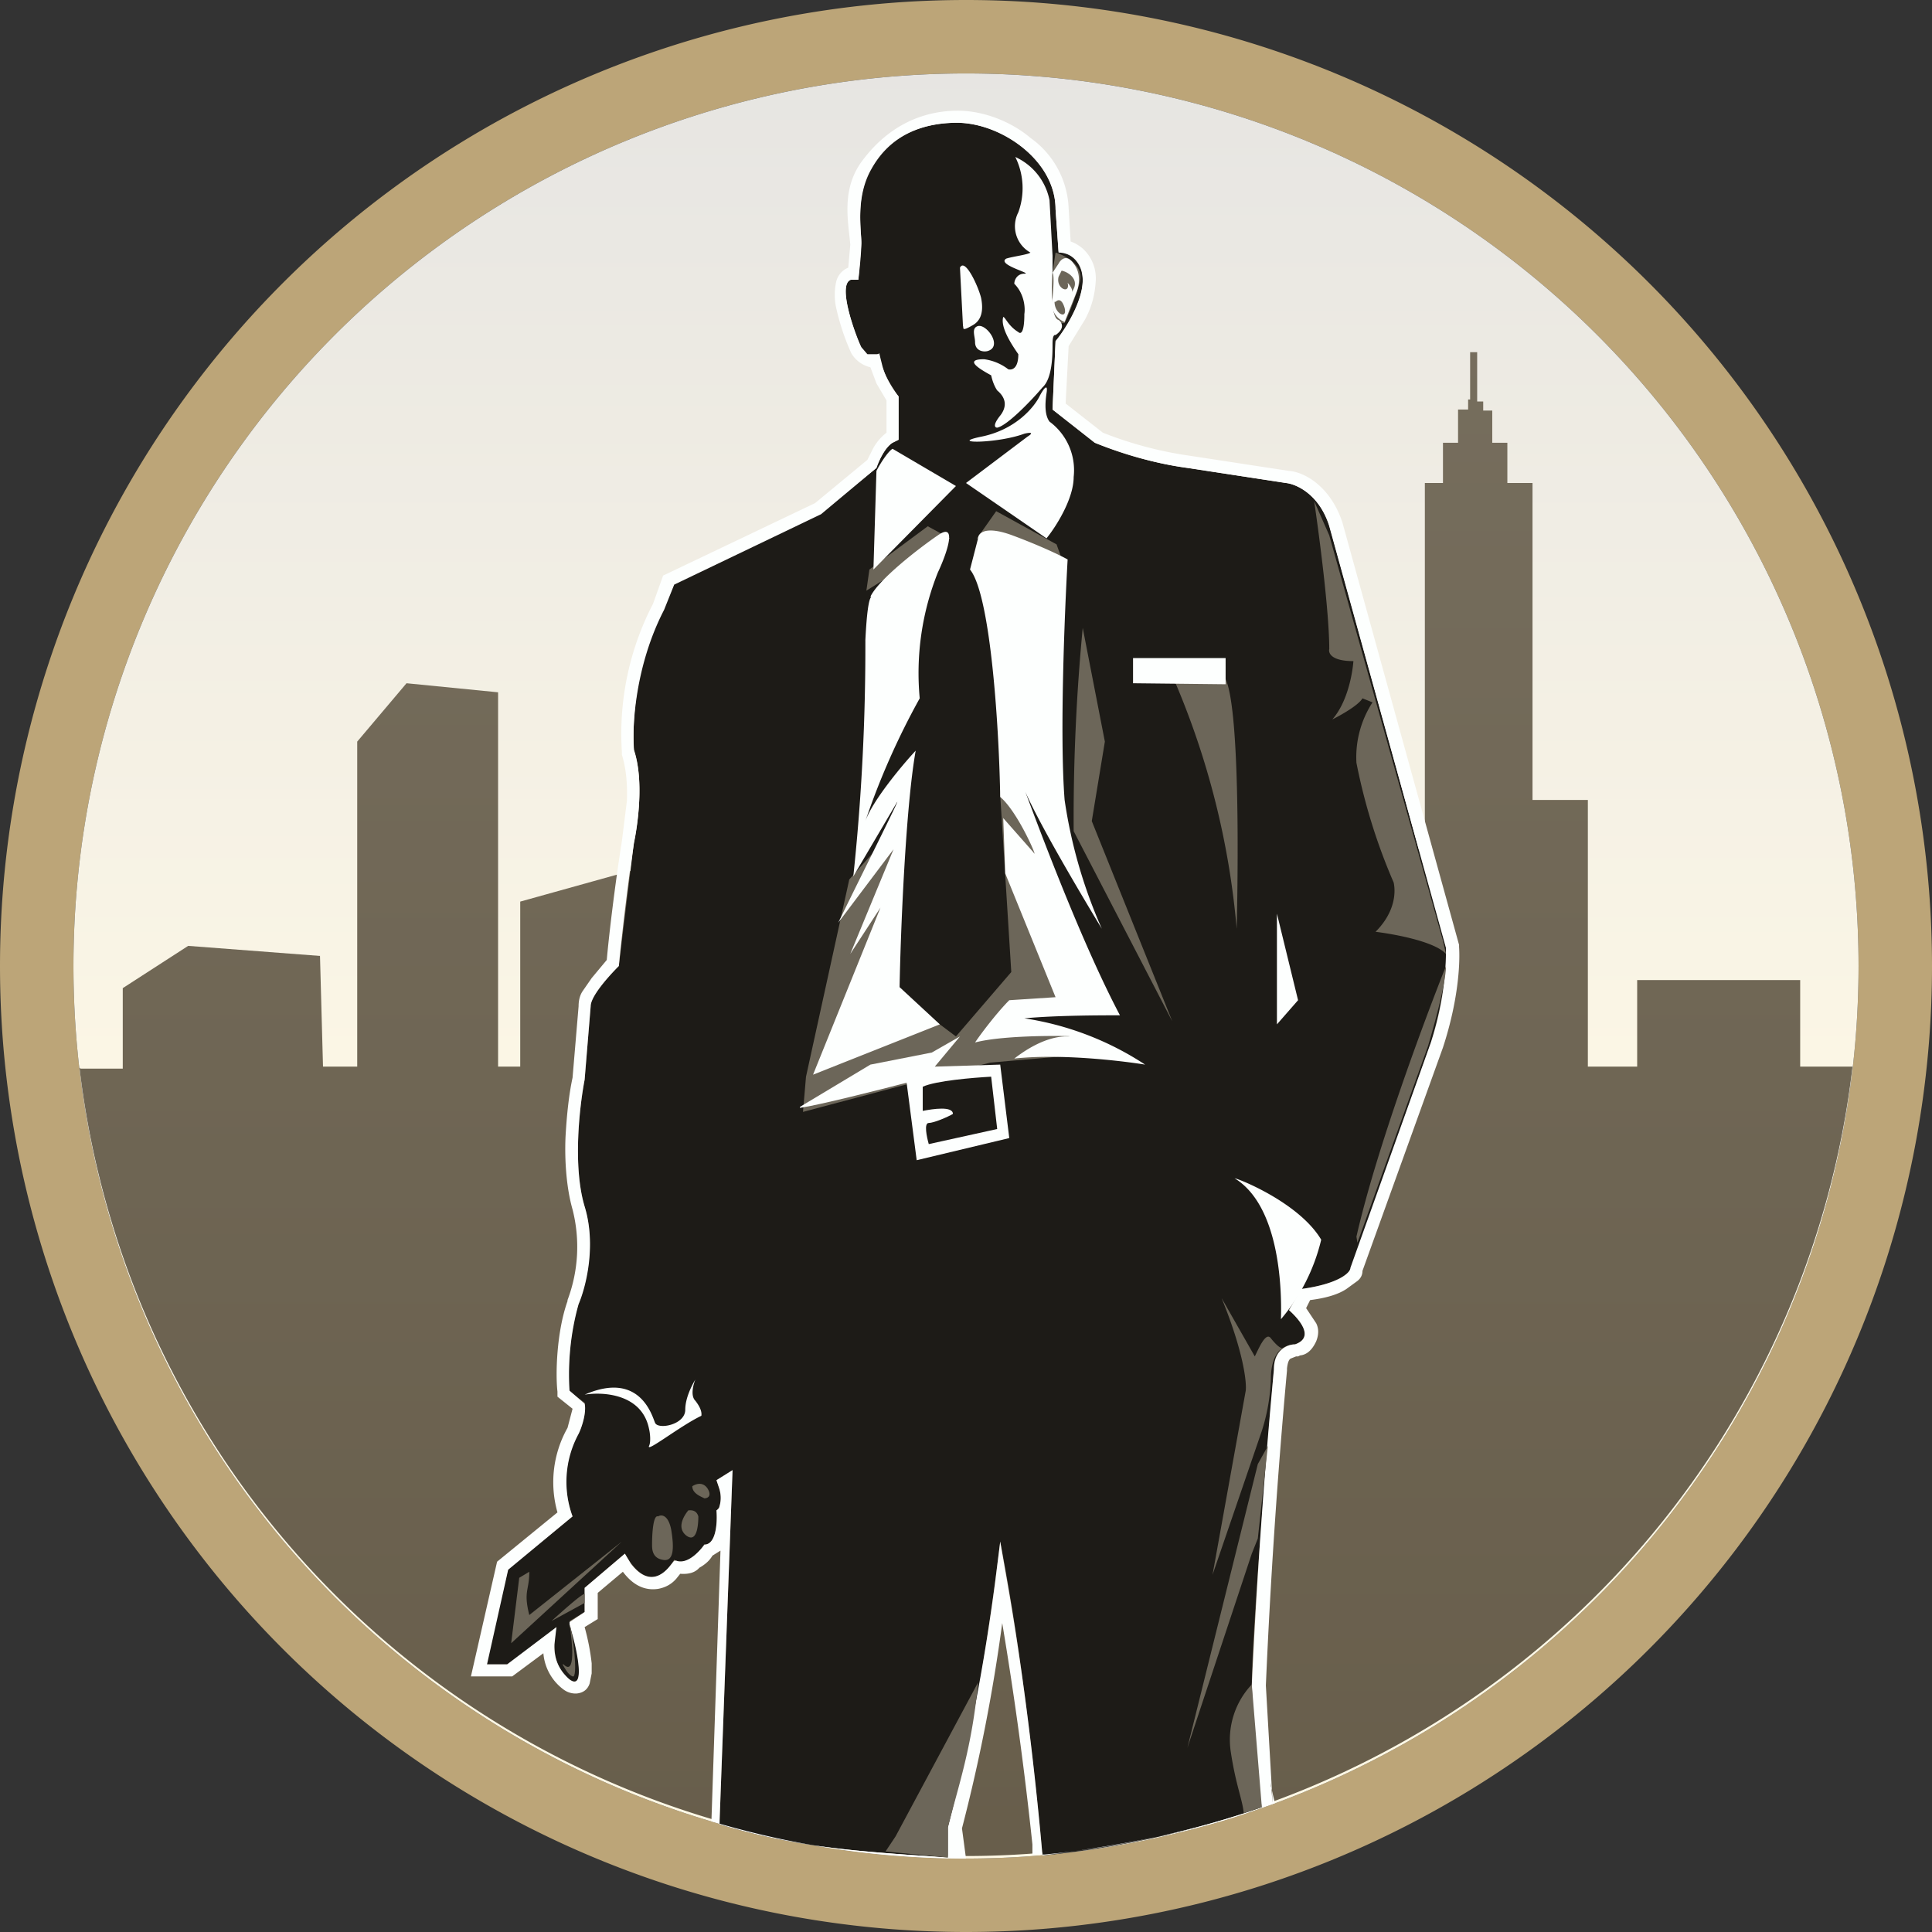
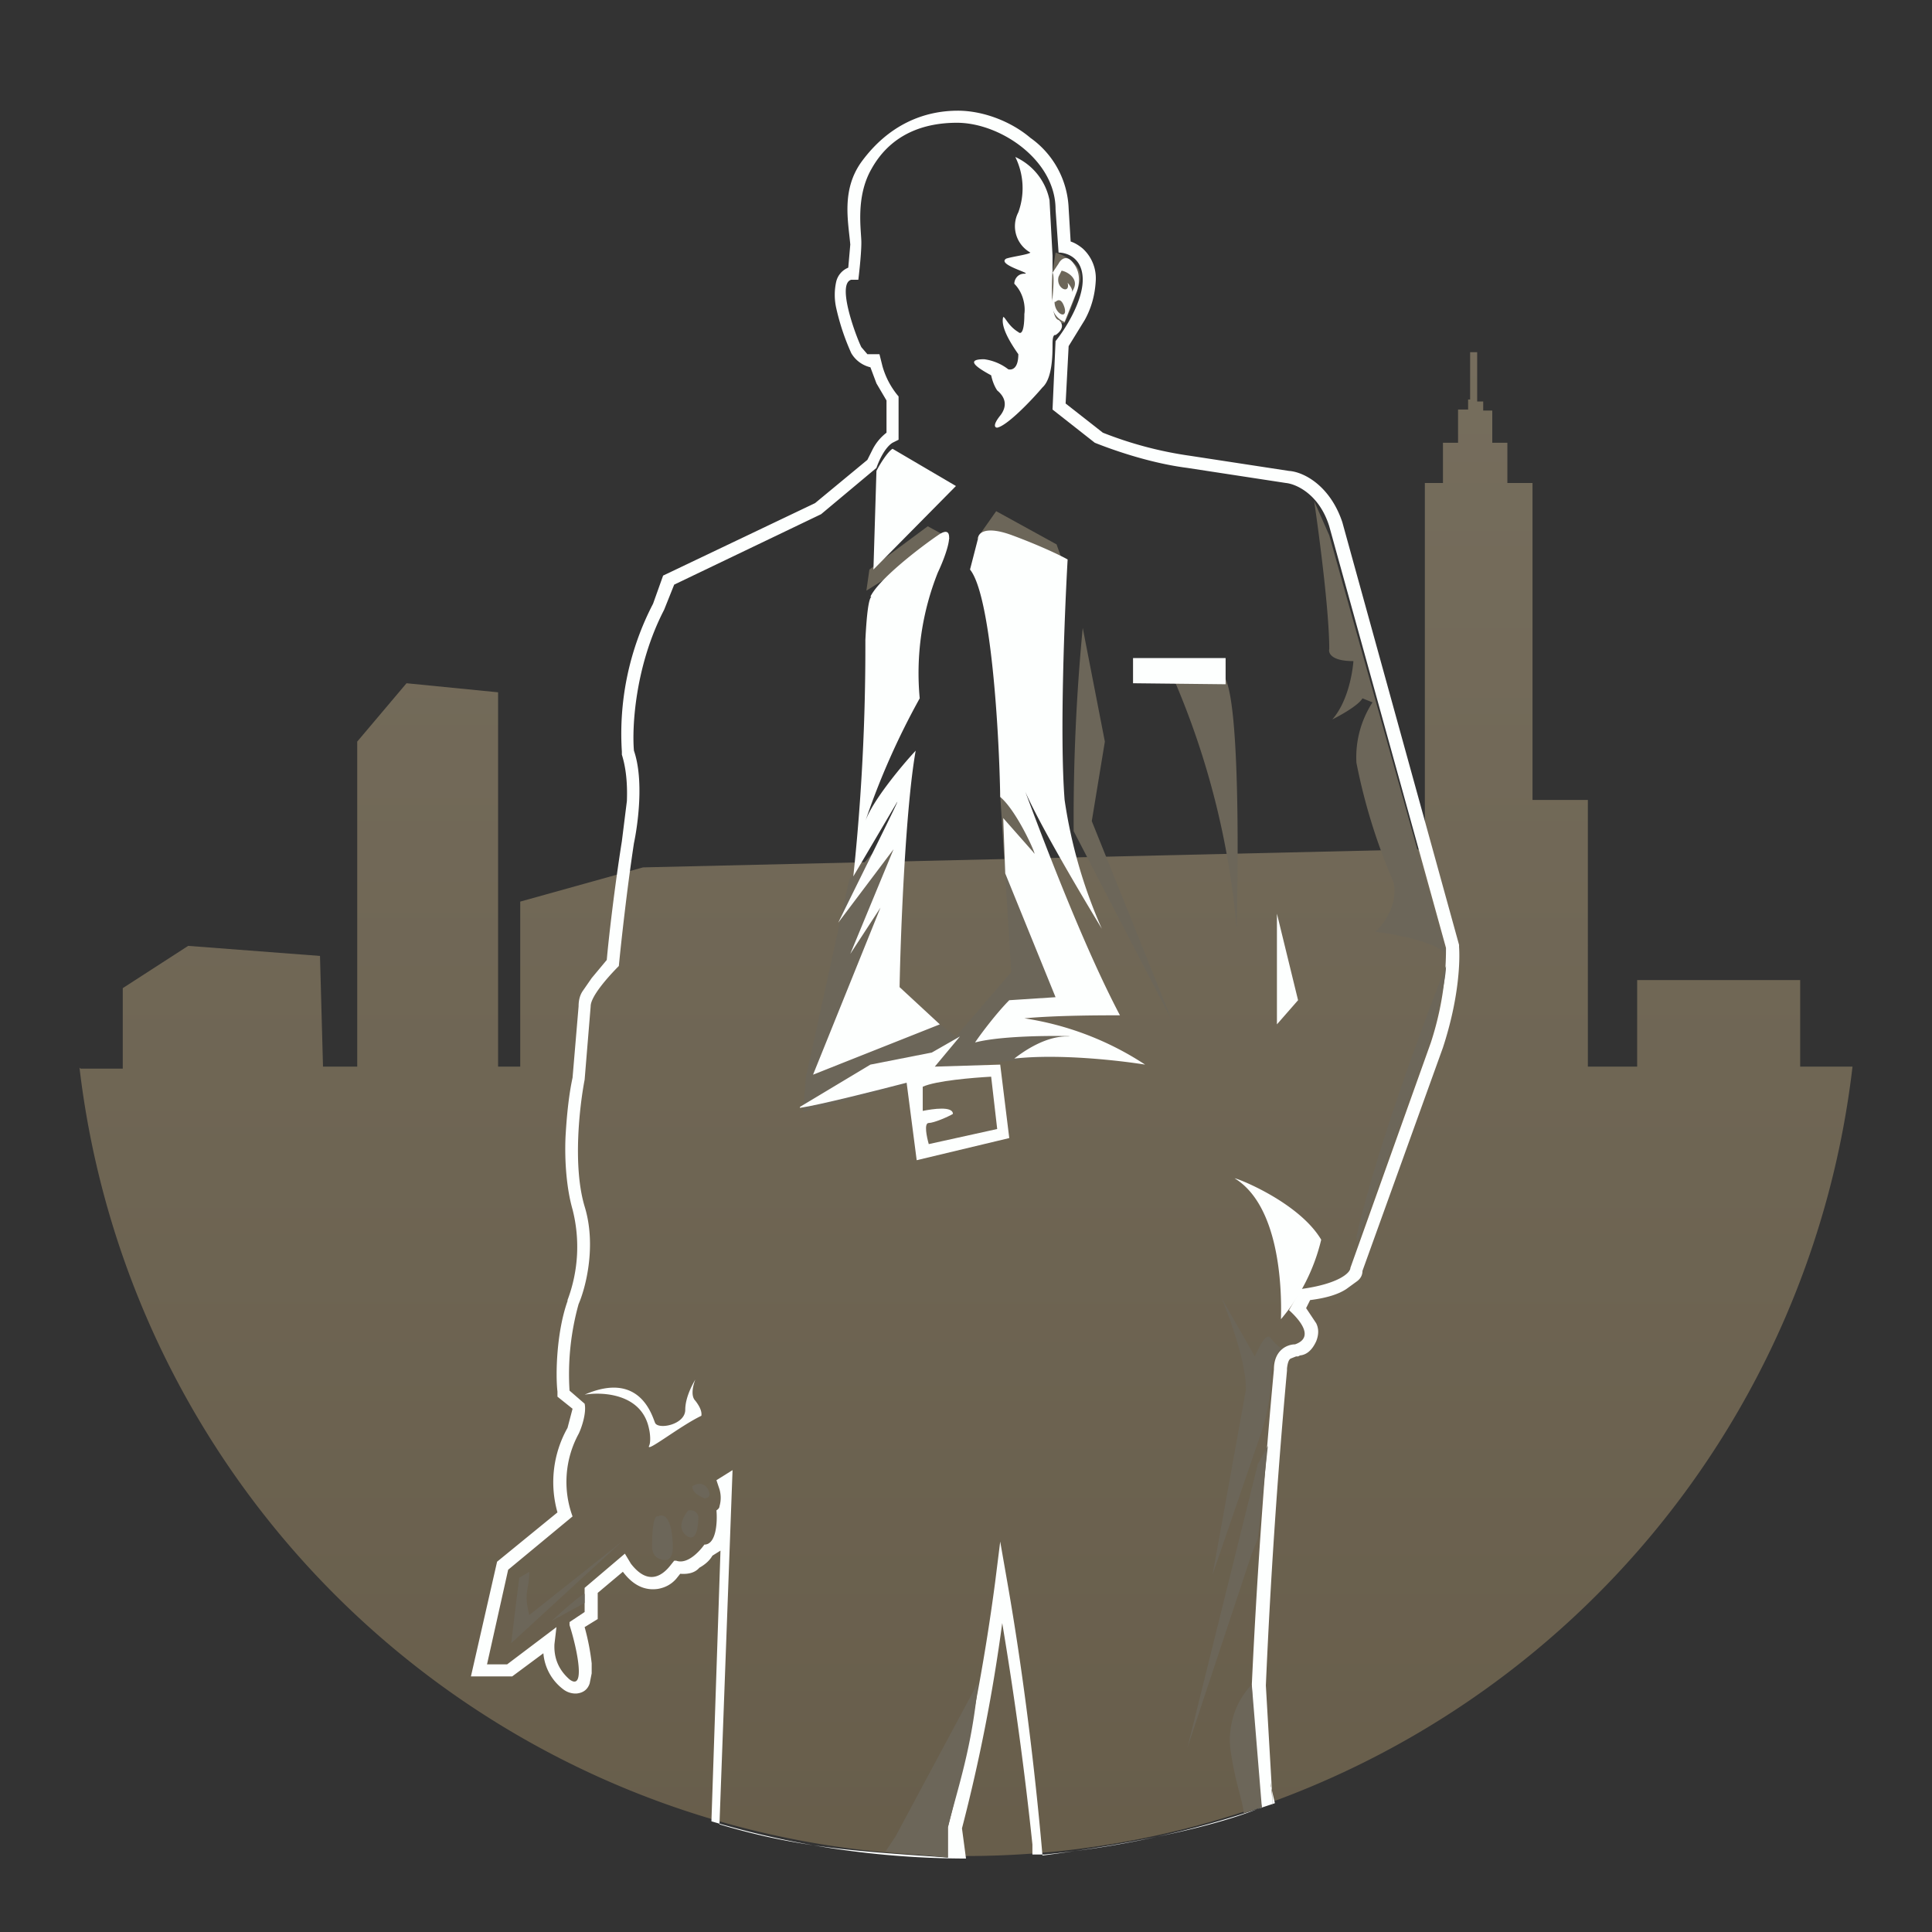
<svg xmlns="http://www.w3.org/2000/svg" fill="none" viewBox="0 0 192 192">
  <rect x="0" y="0" width="192" height="192" fill="#333333" stroke="none" />
-   <path fill-rule="evenodd" clip-rule="evenodd" d="M192 96A96 96 0 1 1 0 96a96 96 0 0 1 192 0m-96 88.7A88.7 88.7 0 1 0 96 7.3a88.7 88.7 0 0 0 0 177.4" fill="#BCA578" />
-   <path d="M184.7 96A88.7 88.7 0 1 1 7.3 96a88.7 88.7 0 0 1 177.4 0" fill="url(#a)" />
  <path d="M8 106.2h4.2v-8l6.5-4.2 13.1 1 .3 11h3.4V73.7l4.9-5.8 9.1.9V106h2.2V89.6l12.2-3.4 77.7-1.8V48h1.8v-4h1.5v-3.3h1v-1h.2V35h.7v4.9h.6v.9h.9V44h1.5v4h2.5v31.5h5.5V106h4.9v-8.6h16.2v8.6h5.2a88.7 88.7 0 0 1-176.2.1" fill="url(#b)" />
-   <path d="m105.2 25-.3-4.2c0-5-5.5-8.6-9.8-8.6-3 0-6.6 1-8.6 4.6-1.5 2.8-.9 6.1-.9 7.4l-.3 3.6c-2.7-.9-.3 5.5.3 6.8.5 1 1.4.8 1.8.5 0 1.5 1.3 3.5 1.9 4.3v4.3l-.6.3c-.8.5-1.4 1.9-1.6 2.5L81.6 51 67 58l-1 2.4a28 28 0 0 0-3 14.1c1 3 .4 7.3 0 9.2L61.5 96c-1 1-2.8 3-2.8 4l-.6 7.3c-.5 2.6-1.2 8.6 0 12.6s0 8.1-.6 9.7c-1 3-1 7-1 8.6l1.6 1.2c.2 1-.3 2.5-.6 3a10 10 0 0 0-.6 8.3l-6.4 5.2-2.2 9.5h2.2l4.8-3.7c-.3 1.3-.5 4 1.3 5.2 1.7 1.2.7-3.3 0-5.8l1.5-.9v-2.4l4-3.4c2.2 3.9 4.1 2 4.9.6 1.2.7 2.5-.7 3-1.5 1.2 0 1.3-2.3 1.2-3.4.8-.7.3-2.3 0-3l1.6-1-1.3 35.2c8 2.4 14.1 2.7 22.7 3.3v-3c2.7-9 4.5-22.7 5.2-28.4 2.2 11.2 3.6 24.6 4.2 31.2a94 94 0 0 0 21.8-4.8c-.3-.7-.8-7.7-1-12 0-5.2 1.5-23.2 2.2-31.6 0-2 1.4-2.4 2.1-2.4 2-.7.4-2.5-.6-3.4l1.2-2.1c3.7-.5 4.8-1.6 5-2.1l7.9-22.4c1.4-4.6 1.6-8.2 1.5-9.4l-11.6-42c-1-3.1-3.3-4.1-4.3-4.2l-9.8-1.5a38 38 0 0 1-9.2-2.5l-4.2-3.3.3-6.8c.9-1 2.7-3.9 2.7-6S106 25 105.2 25" fill="#1D1B17" />
  <path fill-rule="evenodd" clip-rule="evenodd" d="m50.5 156 6.4-5.3a10 10 0 0 1 .6-8.2c.3-.6.8-2.1.6-3l-1.5-1.3a26 26 0 0 1 .9-8.6c.7-1.6 1.8-5.8.6-9.7-1.2-4-.5-10 0-12.6l.6-7.3c0-1 1.8-3 2.8-4 .2-2.1.8-7.6 1.5-12.2.4-1.9 1-6.3 0-9.2-.2-2.3.1-8.4 3-14l1-2.5 14.6-7 5.5-4.6c.2-.6.8-2 1.6-2.5l.6-.3v-4.3a8 8 0 0 1-1.6-3l-.3-1.2h-1.2l-.6-.7c-.5-1-2.5-6.3-1-6.7h.7s.3-2.4.3-3.7c0-1.2-.6-4.5 1-7.3 2-3.6 5.4-4.6 8.5-4.6 4.3 0 9.8 3.7 9.8 8.6l.3 4.3c.8 0 2.4.5 2.4 2.7s-1.8 5-2.7 6.1l-.3 6.8 4.2 3.3c1.5.6 5.3 2 9.2 2.5l9.8 1.5c1 .1 3.3 1.1 4.3 4.3l11.6 41.9c0 1.2 0 4.8-1.5 9.4l-8 22.4c0 .5-1.2 1.6-4.9 2.1l-1.2 2.1c1 .9 2.6 2.7.6 3.4-.7 0-2.1.5-2.1 2.5a673 673 0 0 0-2.2 31.4c.2 4.4.8 11.4 1 12.1-4 1.7-11.7 3.5-21.8 4.8-.5-5.8-1.6-16.4-3.5-27.2l-.7-4-.5 4a209 209 0 0 1-4.7 24.4v3c-8.6-.6-14.7-.9-22.7-3.3l1.3-35.2-1.6 1 .3.9a3 3 0 0 1 0 1.7q0 .2-.3.4c.1 1.1 0 3.4-1.2 3.4-.5.7-1.7 2-2.8 1.6H67l-.4.5c-.8 1-2.2 2-3.9-.2l-.6-1-4 3.4v2.4l-1.5 1v.3c.8 2.5 1.6 6.6 0 5.4q-1.6-1.4-1.5-3.5l.2-1.7-4.9 3.7h-2zm3.5 8.3-3.1 2.3h-4.1l2.6-11.4 6-4.9a11 11 0 0 1 1-8.4l.5-1.9-1.5-1.2v-.5c-.2-1.7-.1-5.9 1-9v-.1a15 15 0 0 0 .5-9c-.6-2.1-.8-4.8-.7-7.2q.2-3.6.7-5.9l.6-7.1q0-.9.4-1.5l.9-1.3 1.5-1.8c.2-2.3.8-7.4 1.5-11.8l.5-4q.1-2.7-.5-4.6v-.3A28 28 0 0 1 64.9 60l1-2.8L81 50l5.2-4.3.5-1q.5-1 1.4-1.7v-3.2l-1-1.7-.6-1.6a3 3 0 0 1-1.9-1.4 23 23 0 0 1-1.5-4.5 6 6 0 0 1 0-2.6 2 2 0 0 1 1.2-1.4l.2-2.3c-.2-2.3-.9-5.4 1.1-8.2 2.7-3.7 6.2-5.1 9.6-5.1 2.4 0 5.2 1 7.2 2.7a9 9 0 0 1 3.8 7l.2 3.3q.6.2 1.2.7a4 4 0 0 1 1.3 3.1q-.1 2.2-1.1 4l-1.6 2.6-.3 5.7 3.7 2.9a38 38 0 0 0 8.7 2.3l9.8 1.5c1.5.1 4.1 1.5 5.3 5.1l11.6 42v.2c.1 1.4 0 5.1-1.6 10l-8 22.2q0 .6-.5 1l-1.1.8q-1.2.8-3.6 1.1l-.4.8 1 1.5q.4.8 0 1.8-.6 1.3-1.6 1.4l-.2.1h-.2l-.5.2q-.3.1-.4 1v.2a660 660 0 0 0-2.1 31.3l.7 12.1-.2-2.5v.4l.4 1.7-1.2.4a96 96 0 0 1-21.7 4.7h-1.2v-1a363 363 0 0 0-3-22 171 171 0 0 1-4 20.4l.4 3a89 89 0 0 1-25.3-3.7l.9-26.9-.8.5q-.4.7-1.3 1.2-.6.7-1.9.6l-.4.5q-.7.8-1.8 1-2 .3-3.5-1.7l-2.5 2.1v2.6l-1.3.8q.5 1.8.7 3.6v1l-.2 1q-.3.9-1.3 1a2 2 0 0 1-1.3-.4 5 5 0 0 1-2-3.6" fill="#FDFFFE" />
  <path d="M122.9 92.3s.6-22-1.2-25-5 .3-5 .3a80 80 0 0 1 6.2 24.7m9.2-27.8c0-3.7-1-11.3-1.5-14.7l1.5 3.4 11.3 40.3.3 1.3c-1.2-1.3-5.4-2-7-2.2 2-2 2-4 1.8-4.9a58 58 0 0 1-3.7-11.9 10 10 0 0 1 1.6-6l-1-.4c-.4.7-2.2 1.7-3 2.1 1.5-1.7 2-4.5 2.1-5.8-2.2 0-2.5-.8-2.4-1.2m2.7 58.4c2-8.8 6.8-21.6 8.9-26.9 0 1.7-1.2 6-1.8 8l-7 19.5zm-69 32.1c1.2.3 1.2-1.2.9-3-.3-1.5-1-1.5-1.3-1.3-.5-.2-.6 1.8-.6 2.8 0 .4 0 1.3 1 1.5m2.4-2.4c1.2.9 1.2-1.6 1.2-1.9q-.2-.7-1-.6c-.4.5-1.2 1.7-.2 2.5m1.8-3.7c.3 0 .8-.2.3-1-.5-.7-1.2-.4-1.5-.2 0 .7.8 1 1.2 1.2m-17.4 7.3-1 .6-.8 6.5 11-10.1-9.2 7.3c-.6-2.4 0-2.4 0-4.3M89 182.5l8.2-15.3c-.6 6.5-2 10.4-3 14.4v3L88 184zm35.7-47.7-3.3-5.8c2.2 5.4 2.5 8.4 2.4 9.2l-3.3 18.3 4.9-14.3a19 19 0 0 0 .9-5.2c0-2 .8-2.9 1.2-3q-.4 0-1.2-1c-.5-.7-1.2 1-1.6 1.8m-6.7 38.9 7-28.2 1-1.8-1 9.2-.6 1.5zm4.3.3a8 8 0 0 1 2.1-6.6l1 12.2-1.8.6c-.1-1.3-.8-2.8-1.3-6.2M99 50.8l-1.9 2.7 8.9 3.4-1-2.8zm-12.6 5.8-.3 2.1 8.3-5.2-2.2-1.2zM80.1 107l4.3-19.6 4.9-5.5-.3 4.6-1 11 2.2 1.9L95 103l5.5-6.4L99.4 79l.3-2.5 4 10.1 3 12.9-6.1 1.8 6.4 1.8 1.8 1.6-10.4.9-5.8 1.5-12.8 3.4zm29.7-33.3-2.2-11.3a199 199 0 0 0-.9 20.2l9.8 18.9-8-19.9zm-55 87.4c1-.9 3-2.7 3.3-2.7v.9zm52.5-133c.5-1.7-1.4-2.7-2.4-3l-.7 4.6c-.2 2.2 1 2.5 1.6 2.4.3-.6 1-2.3 1.5-4" fill="#6C6659" />
  <path d="m104.6 25.4-.3-5.5a6 6 0 0 0-3.4-4.3 7 7 0 0 1 .3 5.5 3 3 0 0 0 1.2 4c-.2.2-1.8.4-2.4.6-1 .6 2.7 1.5 1.8 1.5-.7 0-1 .6-1 1 1 1 1.1 2.4 1 3 0 2-.4 2-.6 1.8-1-.6-1.3-1.5-1.5-1.5-.3 1 .8 2.7 1.5 3.7 0 1.4-.6 1.6-1 1.5a5 5 0 0 0-2.4-1c-2.1 0-.4 1 .7 1.6q.2.9.6 1.5c1.2 1 .7 2 .3 2.5-.8 1-.5 1.2-.3 1.2 1-.2 3.4-2.7 4.5-4 1-.9 1-3.3 1-4.3q0-1 .3-.9c1-.7.6-1.3.3-1.5-.8-.2-.7-3.4-.6-4.9z" fill="#FDFFFE" />
-   <path d="M98.1 34.9c1.6-.4 0-2.7-.9-2.5-.7.2-.3 1-.3 1.6 0 .8.7 1 1.2.9m-2.4-2.5-.3-5.8c.5-1 1.8 1.8 2.1 3q.4 2-.8 2.7c-1.2.7-.9.3-1 .1m1.8 11c3.5-.7 5.3-3 5.8-4 .3-.6.9-1.5.7-.3q-.3 2 .3 2.8a6 6 0 0 1 2.4 5.5c0 2.2-1.8 5-2.7 6.1L96 48l6.1-4.6c.8-.5.1-.4-.3-.3-2.7 1-7.7 1-4.3.3" fill="#FDFFFE" />
  <path fill-rule="evenodd" clip-rule="evenodd" d="M106.7 26.2c.8 1 .5 2.3.3 2.8l-1.2 3a2 2 0 0 1-1.2-2.4q.2-2.2 0-2.5l.6-.9c.2-.4.8-1 1.5 0m-1.5 1.3c-.3 1.2 1.2 1.8.9.6q.6.7.4 1l.2-.4c.5-1-.6-1.7-1.2-1.8l-.2.4zm-.3 2.5c.2-.2.6-.4.9.6.3 1.2-1 .6-1-.6" fill="#FDFFFE" />
  <path d="m95 48.3-6.3-3.7c-.5.3-1.3 1.6-1.6 2.2l-.3 9.8zm2.2 5.2c0-.5.7-1.3 3.4-.3s4.8 2 5.5 2.4c-.3 5.3-.8 17.5-.3 23.9a49 49 0 0 0 3.7 12.8c-2-3.3-6.1-10.2-7.6-13.6 1.5 4 5.6 15 9.4 22.2-1.8 0-6.3 0-9.5.3a30 30 0 0 1 12 4.6c-2.5-.4-8.5-1.1-13-.6.9-.7 2.9-2.1 5-2.2 2.6 0-5.5-.3-8.9.6.6-.9 2.2-3 3.4-4.2l4.6-.3-5-12.3-.2-5.5 3 3.4c.6 1-1.5-4-3.3-5.5-.1-6.4-.9-20-3-22.6zm-10.7 5.8c.8-1.7 4.8-4.8 6.7-6.1 2-1.4.9 1.8 0 3.7a27 27 0 0 0-1.8 12.5A74 74 0 0 0 86 81.6c.7-2 3.6-5.5 5-7-1 5.6-1.5 18-1.6 23.5l4 3.7-12.6 5 6.7-16.6-3 4.6 4.3-10.4-5.5 7.3c2.2-4.5 6.5-13.1 5.8-11.9l-4.3 7.3C86 75.8 86 67 86 63.6q.2-4 .6-4.3m26 8.6v-2.5h9.2V68zm18.7 55.3c-2.2-3.7-8.3-6.1-8.6-6.1 4.4 2.7 4.7 10.7 4.6 14a19 19 0 0 0 4-7.9M64.5 142c-.7-3.5-4.6-3.7-6.4-3.4 5.5-2.4 6.7 2.1 7 2.8s3 .2 3-1.3c0-1.2.7-2.5 1-3-.2.5-.5 1.6 0 2.1q.7.9.6 1.5c-2.1 1-5.5 3.7-5.2 3 .2-.4.1-1.3 0-1.7M129 99.4l-2.1-8.6v11z" fill="#FDFFFE" />
  <path fill-rule="evenodd" clip-rule="evenodd" d="m79.5 110 7-4.2 6.1-1.2 2.8-1.6-2.5 3 6.5-.2.9 7.3-9.2 2.2-1-7.7c-2.7.7-8.6 2.2-10.6 2.5m12.2-2.2v2.5c1-.2 3-.5 3 .3-.5.3-1.9.9-2.4.9s-.2 1.4 0 2.1l6.8-1.5-.6-5.2c-1.8.1-5.5.4-6.8 1" fill="#FDFFFE" />
-   <path d="M56 165.4c1.2 1.2.9-2.1.6-4 .3.6.9 5.5.3 5.2-.5-.2-.8-.9-1-1.2" fill="#6C6659" />
  <defs>
    <linearGradient id="a" x1="96" y1="0" x2="96" y2="123.5" gradientUnits="userSpaceOnUse">
      <stop stop-color="#E5E4E2" />
      <stop offset="1" stop-color="#FFF9E6" />
    </linearGradient>
    <linearGradient id="b" x1="96" y1="0" x2="96" y2="192" gradientUnits="userSpaceOnUse">
      <stop stop-color="#797161" />
      <stop offset="1" stop-color="#675D4A" />
    </linearGradient>
  </defs>
</svg>